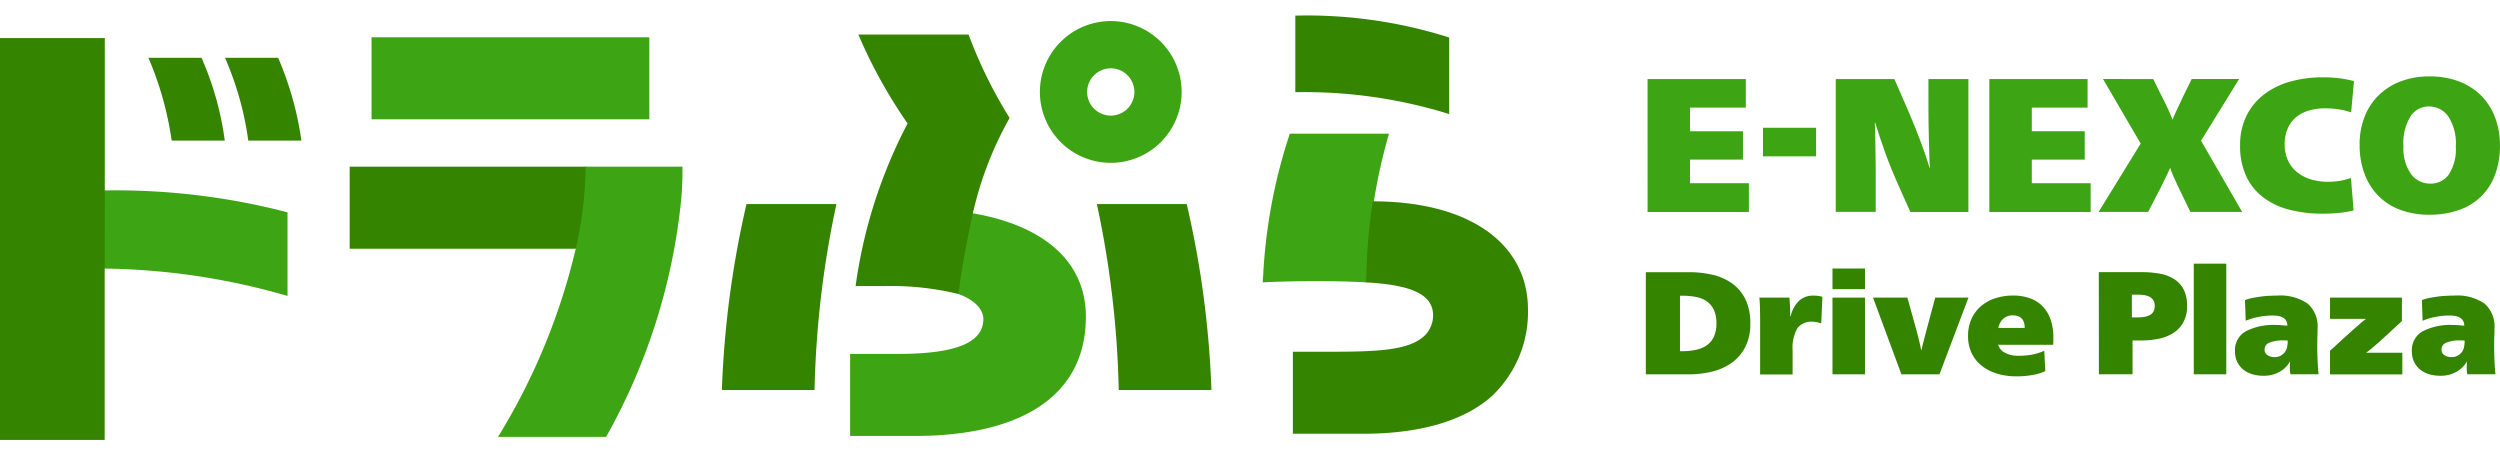
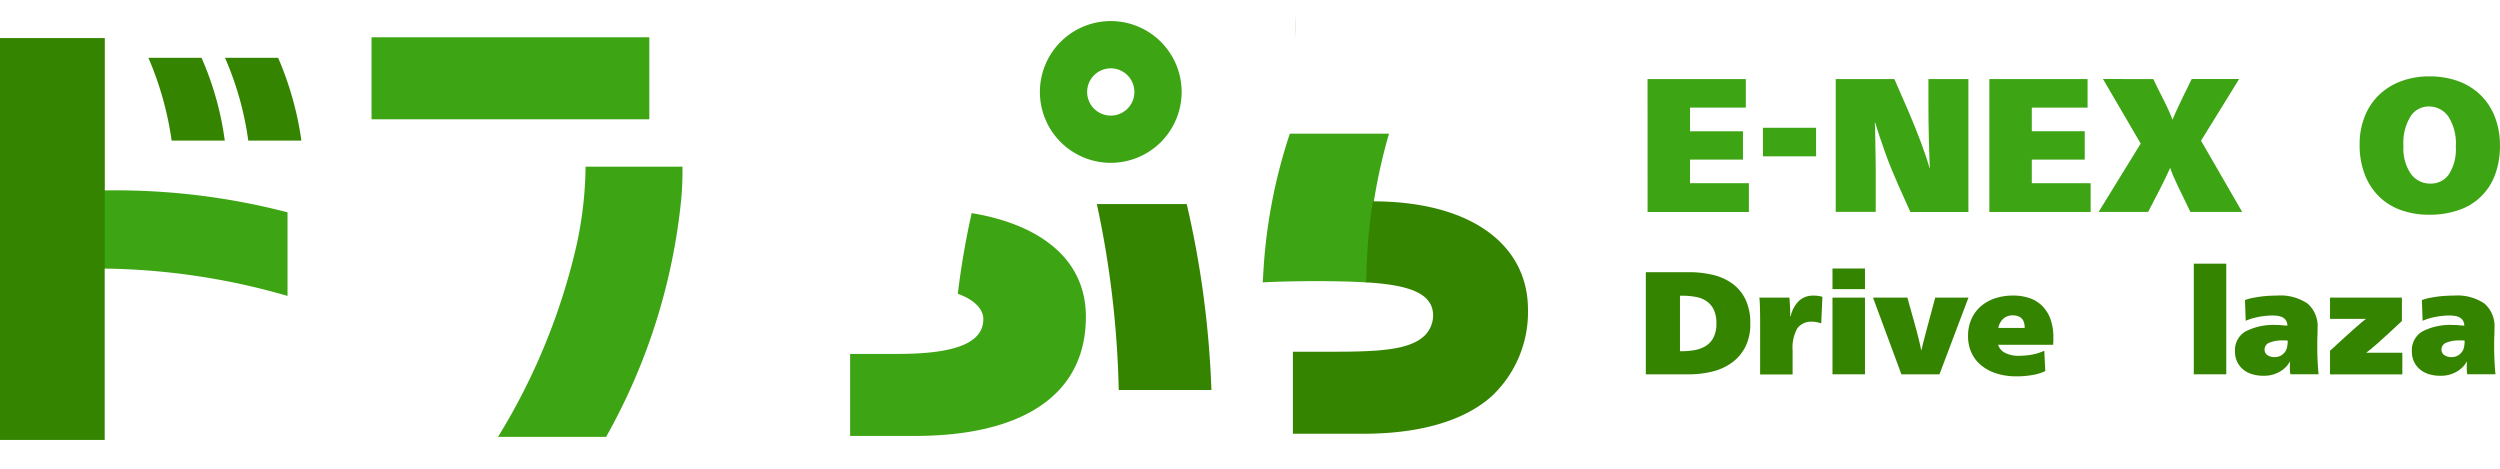
<svg xmlns="http://www.w3.org/2000/svg" width="160" height="30" viewBox="0 0 160 30">
  <g id="グループ_33" data-name="グループ 33" transform="translate(-1010 -4008)">
    <rect id="長方形_17" data-name="長方形 17" width="160" height="30" transform="translate(1010 4008)" fill="none" />
    <g id="logo_horizontal" transform="translate(1010 4009)">
      <path id="パス_22" data-name="パス 22" d="M451.8,69.991a6.612,6.612,0,0,1,1.545.173,3.454,3.454,0,0,1,1.255.567,2.72,2.72,0,0,1,.838,1.021,3.5,3.5,0,0,1,.3,1.536,3.2,3.2,0,0,1-.313,1.475,2.834,2.834,0,0,1-.848,1.007,3.577,3.577,0,0,1-1.25.576,6.193,6.193,0,0,1-1.531.183h-2.745V69.991Zm-.562,5.057h.15a4.076,4.076,0,0,0,.88-.089,1.886,1.886,0,0,0,.688-.29,1.373,1.373,0,0,0,.449-.543,1.947,1.947,0,0,0,.164-.847,2.026,2.026,0,0,0-.164-.876,1.376,1.376,0,0,0-.449-.543,1.775,1.775,0,0,0-.688-.282,4.546,4.546,0,0,0-.88-.08h-.15Z" transform="translate(-343.719 -53.572)" fill="#348400" />
      <path id="パス_23" data-name="パス 23" d="M482.031,77.7a2,2,0,0,1,.529-.983,1.3,1.3,0,0,1,.922-.337,2,2,0,0,1,.581.075l-.075,1.7c-.106-.031-.2-.056-.281-.075a1.243,1.243,0,0,0-.282-.028,1.1,1.1,0,0,0-.969.422,2.555,2.555,0,0,0-.3,1.414v1.536h-2.079V77.978q0-.393-.009-.782t-.038-.688h1.92c.006.037.012.108.018.211s.012.214.019.332.011.237.014.356,0,.216,0,.29Z" transform="translate(-367.429 -58.46)" fill="#348400" />
      <path id="パス_24" data-name="パス 24" d="M502.039,70.314H499.96v-1.32h2.079Zm0,5.451H499.96V70.857h2.079Z" transform="translate(-382.681 -52.81)" fill="#348400" />
      <path id="パス_25" data-name="パス 25" d="M513.791,79c.018.075.044.17.075.286s.061.235.089.356.056.24.084.356.049.217.061.3h.019q.028-.131.07-.309t.094-.365q.051-.188.094-.356t.07-.272L515,76.94h2.126l-1.855,4.908h-2.436l-1.817-4.908h2.2Z" transform="translate(-391.145 -58.892)" fill="#348400" />
      <path id="パス_26" data-name="パス 26" d="M538.857,79.531a.842.842,0,0,0,.388.487,1.825,1.825,0,0,0,1,.216,4.489,4.489,0,0,0,.745-.066,3.542,3.542,0,0,0,.82-.253l.065,1.3a3.033,3.033,0,0,1-.8.248,5.777,5.777,0,0,1-1.044.089,4.185,4.185,0,0,1-1.259-.178,2.933,2.933,0,0,1-.979-.51,2.269,2.269,0,0,1-.637-.81,2.521,2.521,0,0,1-.225-1.087,2.614,2.614,0,0,1,.211-1.068,2.337,2.337,0,0,1,.59-.815,2.648,2.648,0,0,1,.913-.52,3.632,3.632,0,0,1,1.18-.182,3.176,3.176,0,0,1,1.044.164,2.131,2.131,0,0,1,.81.5,2.262,2.262,0,0,1,.524.838,3.387,3.387,0,0,1,.188,1.18v.117c0,.047,0,.094,0,.141s-.006.089-.01.126,0,.066,0,.085Zm1.7-1.077q0-.805-.768-.805a.872.872,0,0,0-.6.215,1.032,1.032,0,0,0-.319.59Z" transform="translate(-410.976 -58.466)" fill="#348400" />
-       <path id="パス_27" data-name="パス 27" d="M572.617,69.99h2.754a6.118,6.118,0,0,1,1.166.1,2.57,2.57,0,0,1,.913.352,1.72,1.72,0,0,1,.6.66,2.231,2.231,0,0,1,.216,1.04,2.086,2.086,0,0,1-.268,1.11,1.937,1.937,0,0,1-.69.679,2.9,2.9,0,0,1-.938.338,5.656,5.656,0,0,1-1,.094h-.593v2.164h-2.154Zm2.117,2.894h.394a2.448,2.448,0,0,0,.407-.033,1.124,1.124,0,0,0,.342-.112.575.575,0,0,0,.235-.223.72.72,0,0,0,.084-.368.675.675,0,0,0-.084-.354.6.6,0,0,0-.229-.218,1.077,1.077,0,0,0-.337-.112,2.49,2.49,0,0,0-.417-.033h-.394Z" transform="translate(-438.294 -53.572)" fill="#348400" />
      <path id="パス_28" data-name="パス 28" d="M600.61,74.756h-2.079v-7.08h2.079Z" transform="translate(-458.129 -51.801)" fill="#348400" />
      <path id="パス_29" data-name="パス 29" d="M610.418,76.67a2.516,2.516,0,0,1,.469-.136q.263-.052.539-.089c.184-.025.369-.042.553-.051s.352-.014.5-.014a3.091,3.091,0,0,1,1.943.51,1.926,1.926,0,0,1,.641,1.606c0,.125,0,.287-.009.487s-.01.412-.01.637q0,.469.023.955t.061.843h-1.8a1.727,1.727,0,0,1-.037-.384v-.173a2.034,2.034,0,0,1,.019-.248h-.019a1.754,1.754,0,0,1-.66.646,2.01,2.01,0,0,1-1.026.253,2.449,2.449,0,0,1-.726-.1,1.662,1.662,0,0,1-.576-.3,1.446,1.446,0,0,1-.384-.493,1.512,1.512,0,0,1-.141-.665,1.378,1.378,0,0,1,.7-1.293,3.916,3.916,0,0,1,1.938-.4c.1,0,.213,0,.338.014s.249.02.375.033a.56.56,0,0,0-.29-.525.909.909,0,0,0-.3-.1,2.276,2.276,0,0,0-.361-.028,4.739,4.739,0,0,0-.88.089,3.951,3.951,0,0,0-.834.248Zm2.735,2.594c-.044-.006-.091-.011-.141-.014s-.1,0-.15,0a2.194,2.194,0,0,0-.875.141.462.462,0,0,0-.314.44.407.407,0,0,0,.188.365.789.789,0,0,0,.44.122.836.836,0,0,0,.37-.075.817.817,0,0,0,.267-.206.713.713,0,0,0,.168-.332,1.954,1.954,0,0,0,.047-.436Z" transform="translate(-466.739 -58.463)" fill="#348400" />
      <path id="パス_30" data-name="パス 30" d="M640.3,78.436q-.506.478-.894.829t-.664.6q-.276.244-.455.388c-.119.1-.209.167-.271.211h2.313v1.386H635.7v-1.51q.4-.375.791-.726l.7-.633q.313-.281.529-.459t.281-.225h-2.3V76.938h4.6Z" transform="translate(-486.579 -58.89)" fill="#348400" />
      <path id="パス_31" data-name="パス 31" d="M658.687,76.67a2.5,2.5,0,0,1,.469-.136q.262-.052.538-.089t.552-.051q.277-.014.5-.014a3.088,3.088,0,0,1,1.943.51,1.93,1.93,0,0,1,.642,1.606c0,.125,0,.287-.01.487s-.01.412-.01.637q0,.469.023.955t.061.843h-1.8a1.7,1.7,0,0,1-.037-.384v-.173a2.059,2.059,0,0,1,.018-.248h-.018a1.752,1.752,0,0,1-.661.646,2.007,2.007,0,0,1-1.025.253,2.445,2.445,0,0,1-.726-.1,1.663,1.663,0,0,1-.576-.3,1.448,1.448,0,0,1-.384-.493,1.508,1.508,0,0,1-.141-.665,1.378,1.378,0,0,1,.7-1.293,3.915,3.915,0,0,1,1.939-.4c.1,0,.211,0,.337.014s.25.02.375.033a.558.558,0,0,0-.29-.525.907.907,0,0,0-.3-.1,2.27,2.27,0,0,0-.361-.028,4.752,4.752,0,0,0-.881.089,3.945,3.945,0,0,0-.833.248Zm2.735,2.594c-.043-.006-.091-.011-.141-.014s-.1,0-.15,0a2.194,2.194,0,0,0-.876.141.462.462,0,0,0-.313.44.406.406,0,0,0,.188.365.791.791,0,0,0,.44.122.836.836,0,0,0,.37-.075.813.813,0,0,0,.267-.206.713.713,0,0,0,.169-.332,1.925,1.925,0,0,0,.046-.436Z" transform="translate(-503.685 -58.463)" fill="#348400" />
      <path id="パス_32" data-name="パス 32" d="M449.507,17.307h6.288v1.828h-3.57v1.511h3.388v1.816h-3.388v1.511h3.766v1.84h-6.483Z" transform="translate(-344.063 -13.247)" fill="#3da414" />
      <path id="パス_33" data-name="パス 33" d="M480.988,30.6h3.4v1.828h-3.4Z" transform="translate(-368.159 -23.422)" fill="#3da414" />
      <path id="パス_34" data-name="パス 34" d="M506.765,17.307h2.559v8.506h-3.715l-.792-1.767q-.207-.463-.42-.987t-.4-1.048q-.19-.524-.353-1.017t-.288-.9h-.023q.012.134.018.4t.012.6q.006.341.012.719t.012.737q.006.359.006.658v2.6h-2.56V17.307h3.753l.889,2.035q.207.475.426,1.024t.408,1.054q.189.506.328.926t.2.639h.025q-.025-.243-.037-.725t-.03-1.048q-.018-.567-.023-1.127t-.006-.962Z" transform="translate(-383.346 -13.247)" fill="#3da414" />
      <path id="パス_35" data-name="パス 35" d="M542.753,17.307h6.287v1.828H545.47v1.511h3.388v1.816H545.47v1.511h3.766v1.84h-6.483Z" transform="translate(-415.435 -13.247)" fill="#3da414" />
      <path id="パス_36" data-name="パス 36" d="M576.069,17.307l.39.8q.243.464.475.951t.366.853q.072-.183.176-.414c.069-.154.142-.313.22-.475s.152-.321.225-.475.142-.3.207-.427l.4-.816h3.035l-2.437,3.948,2.632,4.558h-3.315l-.6-1.243q-.2-.4-.4-.853a6.089,6.089,0,0,1-.292-.731q-.122.281-.335.719t-.432.865l-.646,1.243h-3.168l2.693-4.375-2.413-4.131Z" transform="translate(-438.259 -13.247)" fill="#3da414" />
-       <path id="パス_37" data-name="パス 37" d="M618.424,25.359a7.3,7.3,0,0,1-.987.164q-.463.043-1,.043a8.469,8.469,0,0,1-2.084-.243,4.714,4.714,0,0,1-1.676-.774,3.643,3.643,0,0,1-1.115-1.359,4.545,4.545,0,0,1-.4-2,4.171,4.171,0,0,1,.408-1.889,3.894,3.894,0,0,1,1.122-1.365,4.928,4.928,0,0,1,1.676-.822,7.521,7.521,0,0,1,2.071-.274,8.17,8.17,0,0,1,1.17.073,6.608,6.608,0,0,1,.841.171l-.183,2a4.457,4.457,0,0,0-.822-.2,6.165,6.165,0,0,0-.859-.061,3.66,3.66,0,0,0-.969.128,2.327,2.327,0,0,0-.823.4,1.959,1.959,0,0,0-.566.719,2.439,2.439,0,0,0-.213,1.066,2.382,2.382,0,0,0,.207,1.017,2.1,2.1,0,0,0,.579.751,2.586,2.586,0,0,0,.878.463,3.636,3.636,0,0,0,1.09.158,4.833,4.833,0,0,0,.743-.055,4.317,4.317,0,0,0,.744-.189Z" transform="translate(-467.795 -12.891)" fill="#3da414" />
      <path id="パス_38" data-name="パス 38" d="M648.245,16.578a5.275,5.275,0,0,1,1.883.317,4.015,4.015,0,0,1,1.419.9,3.946,3.946,0,0,1,.9,1.4,4.95,4.95,0,0,1,.317,1.8,5.274,5.274,0,0,1-.311,1.87,3.721,3.721,0,0,1-2.322,2.267,5.664,5.664,0,0,1-1.9.3,5.273,5.273,0,0,1-1.81-.3,3.834,3.834,0,0,1-1.407-.878,3.976,3.976,0,0,1-.908-1.414,5.255,5.255,0,0,1-.323-1.907,4.784,4.784,0,0,1,.317-1.767,3.9,3.9,0,0,1,.9-1.377,4.082,4.082,0,0,1,1.407-.89A5.063,5.063,0,0,1,648.245,16.578Zm-.037,1.925a1.384,1.384,0,0,0-1.164.629,3.239,3.239,0,0,0-.457,1.9,2.864,2.864,0,0,0,.481,1.79,1.513,1.513,0,0,0,1.249.617,1.4,1.4,0,0,0,1.176-.586,2.944,2.944,0,0,0,.445-1.783,3.184,3.184,0,0,0-.481-1.93,1.5,1.5,0,0,0-1.248-.636Z" transform="translate(-492.767 -12.689)" fill="#3da414" />
      <path id="パス_39" data-name="パス 39" d="M288.252,1.49a4.536,4.536,0,1,0,4.536,4.536,4.536,4.536,0,0,0-4.536-4.536Zm0,6.049a1.512,1.512,0,1,1,1.512-1.512,1.512,1.512,0,0,1-1.512,1.512Z" transform="translate(-217.163 -1.141)" fill="#3da414" />
      <path id="パス_40" data-name="パス 40" d="M28.27,52.7a43.806,43.806,0,0,1,11.77,1.75V49.1a43.628,43.628,0,0,0-11.77-1.4Z" transform="translate(-21.638 -36.511)" fill="#3da414" />
      <rect id="長方形_16" data-name="長方形 16" width="17.779" height="5.249" transform="translate(23.779 1.386)" fill="#3da414" />
      <path id="パス_41" data-name="パス 41" d="M239.719,53.882a52.247,52.247,0,0,0-.887,5.163c1.23.442,1.634,1.105,1.634,1.61,0,1.363-1.389,2.238-5.456,2.238h-3.07v5.25h4.148c6.6,0,10.94-2.431,10.94-7.629C247.028,56.681,243.888,54.571,239.719,53.882Z" transform="translate(-177.532 -41.243)" fill="#3da414" />
-       <path id="パス_42" data-name="パス 42" d="M198.53,51.414a62.042,62.042,0,0,0-1.575,11.9h5.931a62.441,62.441,0,0,1,1.4-11.9Z" transform="translate(-150.754 -39.354)" fill="#348400" />
      <path id="パス_43" data-name="パス 43" d="M305,51.414h-5.751a62.557,62.557,0,0,1,1.4,11.9h5.932A61.933,61.933,0,0,0,305,51.414Z" transform="translate(-229.05 -39.354)" fill="#348400" />
      <path id="パス_44" data-name="パス 44" d="M0,31.847H6.7L6.7,20.883l.007-5V6.127H0Z" transform="translate(0 -4.69)" fill="#348400" />
      <path id="パス_45" data-name="パス 45" d="M40.484,11.5a20.758,20.758,0,0,1,1.489,5.3h3.4a19.505,19.505,0,0,0-1.49-5.3Z" transform="translate(-30.987 -8.802)" fill="#348400" />
      <path id="パス_46" data-name="パス 46" d="M61.383,11.5a19.877,19.877,0,0,1,1.49,5.3h3.4a20.548,20.548,0,0,0-1.49-5.3Z" transform="translate(-46.984 -8.802)" fill="#348400" />
-       <path id="パス_47" data-name="パス 47" d="M95.4,46.456h14.547a24.443,24.443,0,0,0,.628-5.251H95.4Z" transform="translate(-73.021 -31.539)" fill="#348400" />
-       <path id="パス_48" data-name="パス 48" d="M240.653,5.16h-7.046a31.865,31.865,0,0,0,3.151,5.692,31.674,31.674,0,0,0-3.327,10.408h1.812a18.081,18.081,0,0,1,4.777.509c.16-1.462.509-3.293.919-5.18a22.517,22.517,0,0,1,2.349-6.088A29.826,29.826,0,0,1,240.66,5.16Z" transform="translate(-178.673 -3.95)" fill="#348400" />
      <path id="パス_49" data-name="パス 49" d="M147.685,41.208h-6.2a24.443,24.443,0,0,1-.629,5.251A40.755,40.755,0,0,1,135.883,58.5H142.8a38.816,38.816,0,0,0,4.809-15.226A20.038,20.038,0,0,0,147.685,41.208Z" transform="translate(-104.008 -31.542)" fill="#3da414" />
-       <path id="パス_50" data-name="パス 50" d="M353.4,0V4.9a31.2,31.2,0,0,1,9.848,1.4V1.4A30.027,30.027,0,0,0,353.4,0Z" transform="translate(-270.5 0)" fill="#348400" />
+       <path id="パス_50" data-name="パス 50" d="M353.4,0V4.9V1.4A30.027,30.027,0,0,0,353.4,0Z" transform="translate(-270.5 0)" fill="#348400" />
      <path id="パス_51" data-name="パス 51" d="M351.193,41.724c0-.53.02-1.056.047-1.581a34.79,34.79,0,0,1,1.347-7.943h-6.348a34.145,34.145,0,0,0-1.7,8.958c-.013.223-.026.428-.037.561C346.508,41.616,349.315,41.608,351.193,41.724Z" transform="translate(-263.689 -24.647)" fill="#3da414" />
      <path id="パス_52" data-name="パス 52" d="M357.856,50.67a34.475,34.475,0,0,0-.371,3.611c-.016.324-.028.649-.036.975l-.023.6c.188.011.367.023.536.037,2.44.2,3.752.768,3.752,2.083a1.83,1.83,0,0,1-.52,1.265c-.923.907-2.73,1.053-5.831,1.053H352.74v5.25h4.513c3.4,0,6.377-.736,8.247-2.435a7.393,7.393,0,0,0,2.286-5.5C367.787,53.407,364.09,50.673,357.856,50.67Z" transform="translate(-269.995 -38.784)" fill="#348400" />
    </g>
  </g>
</svg>